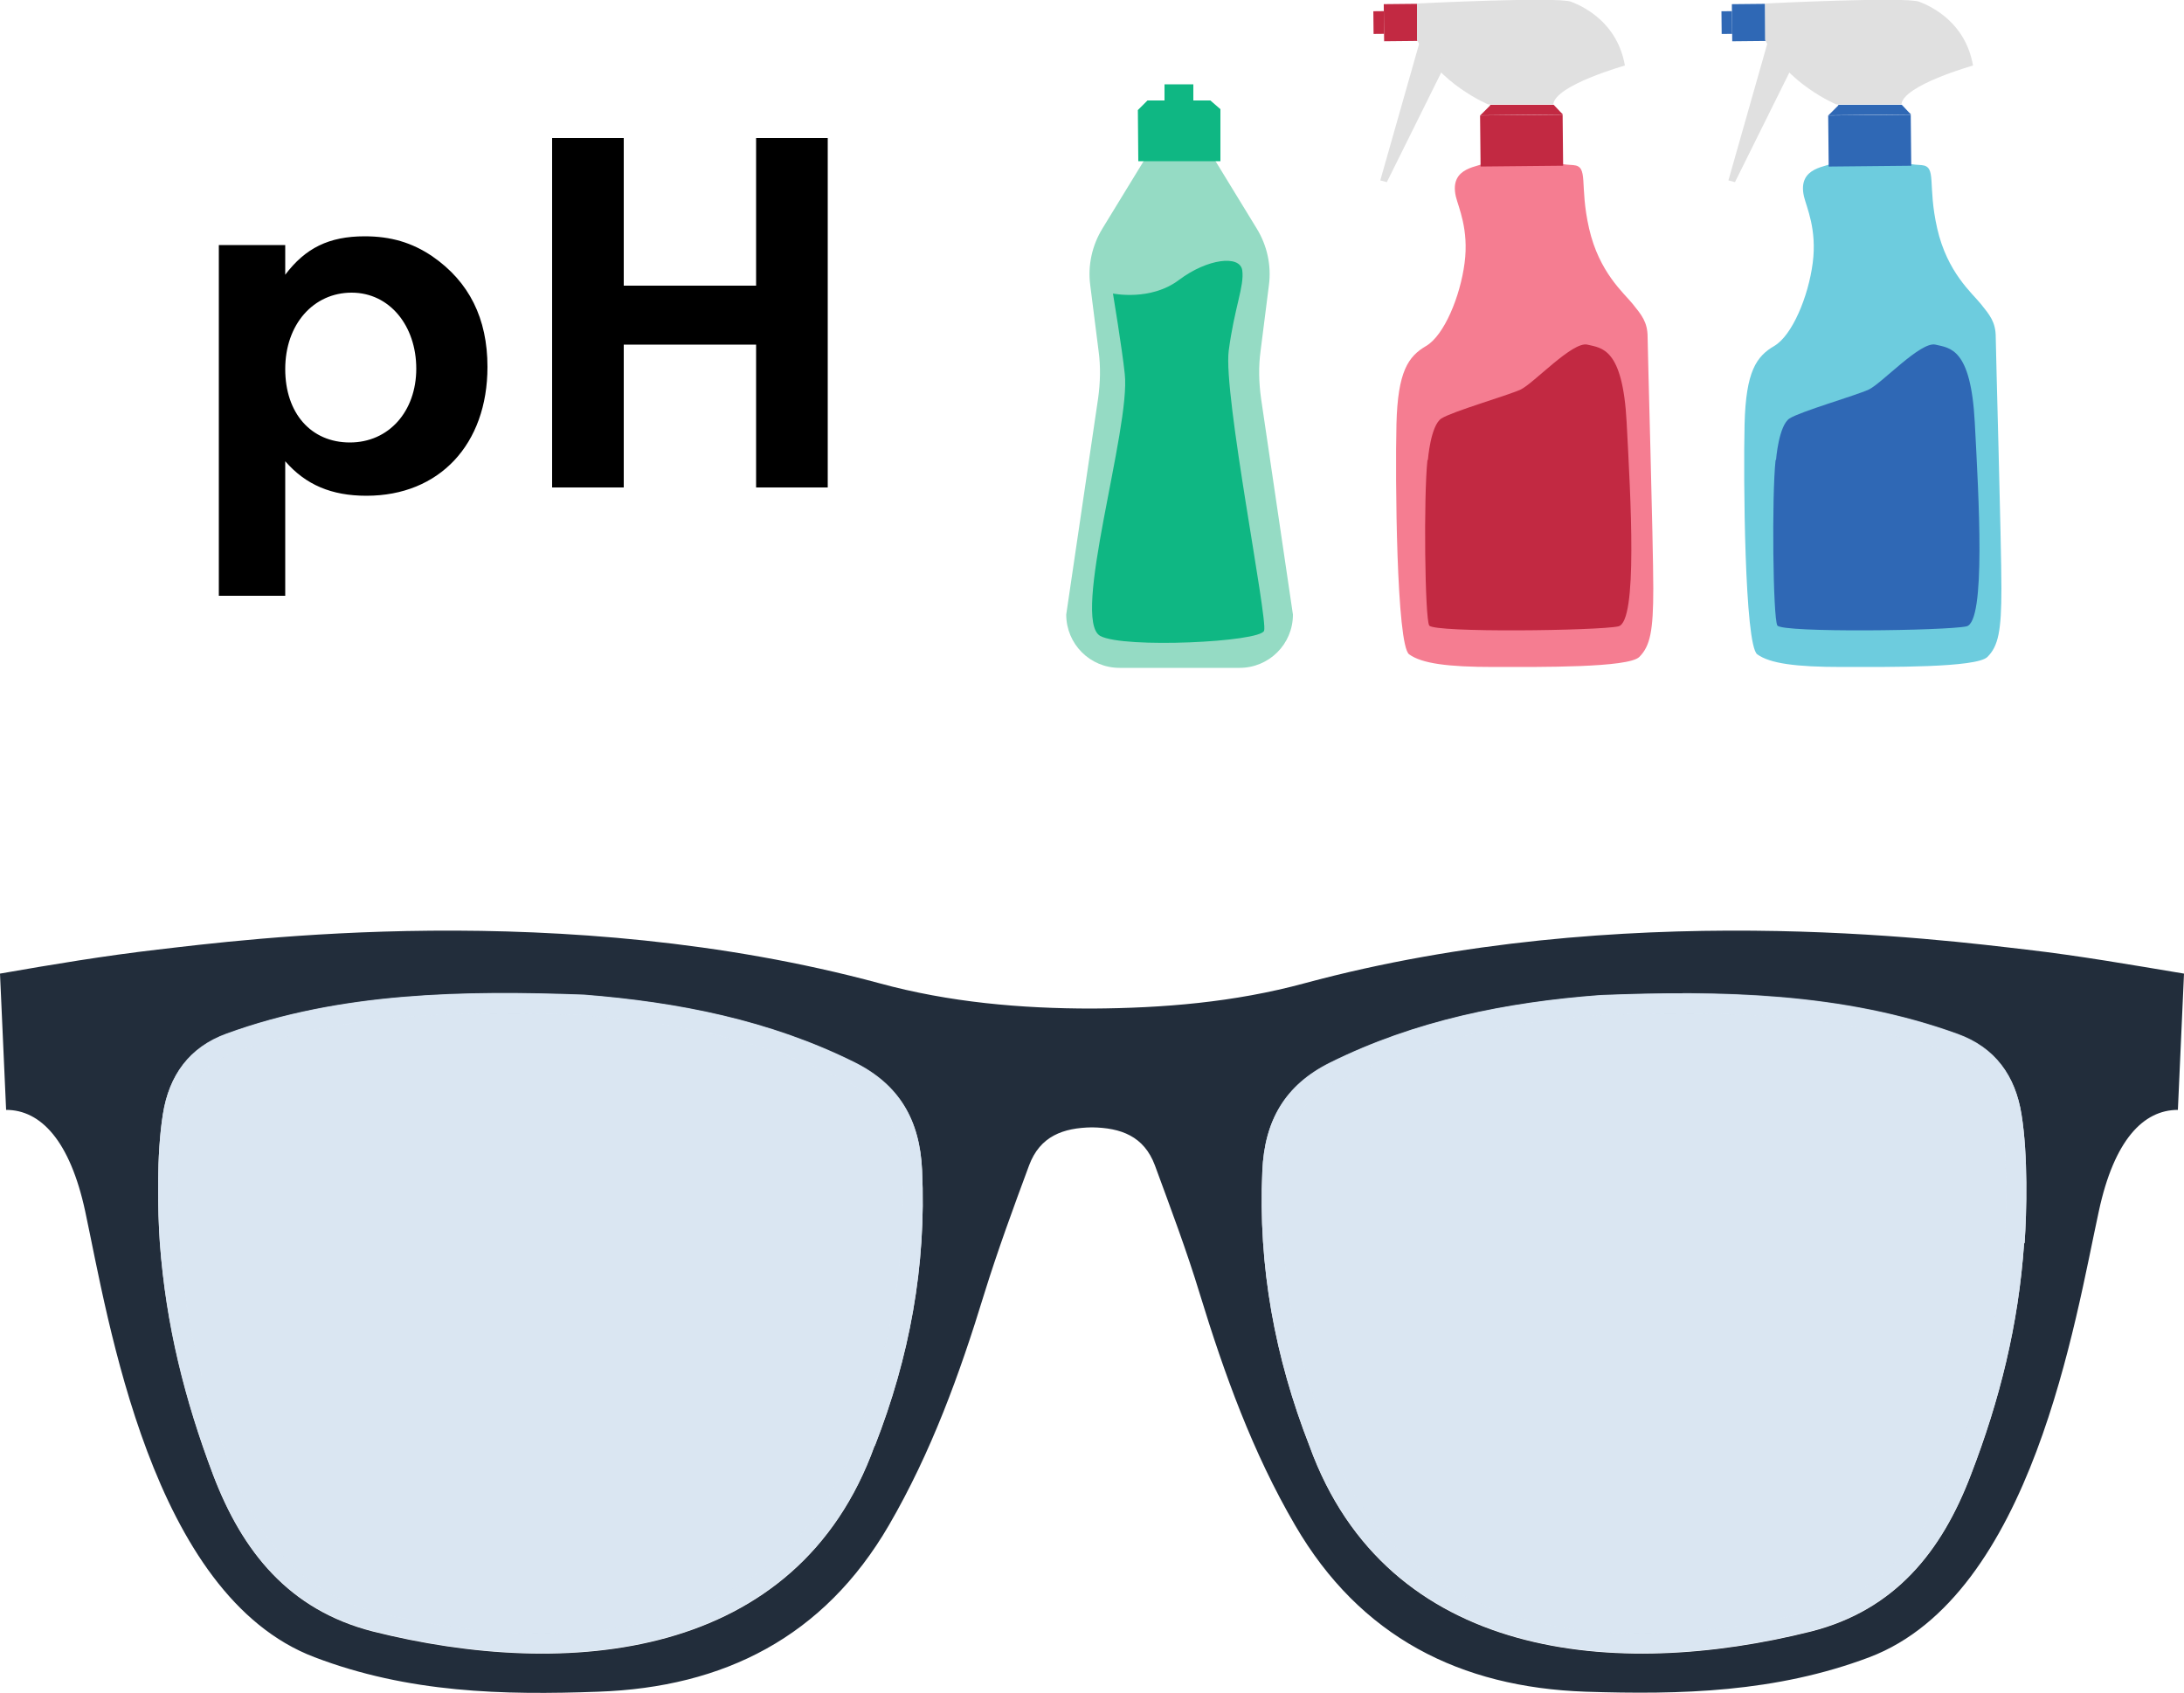
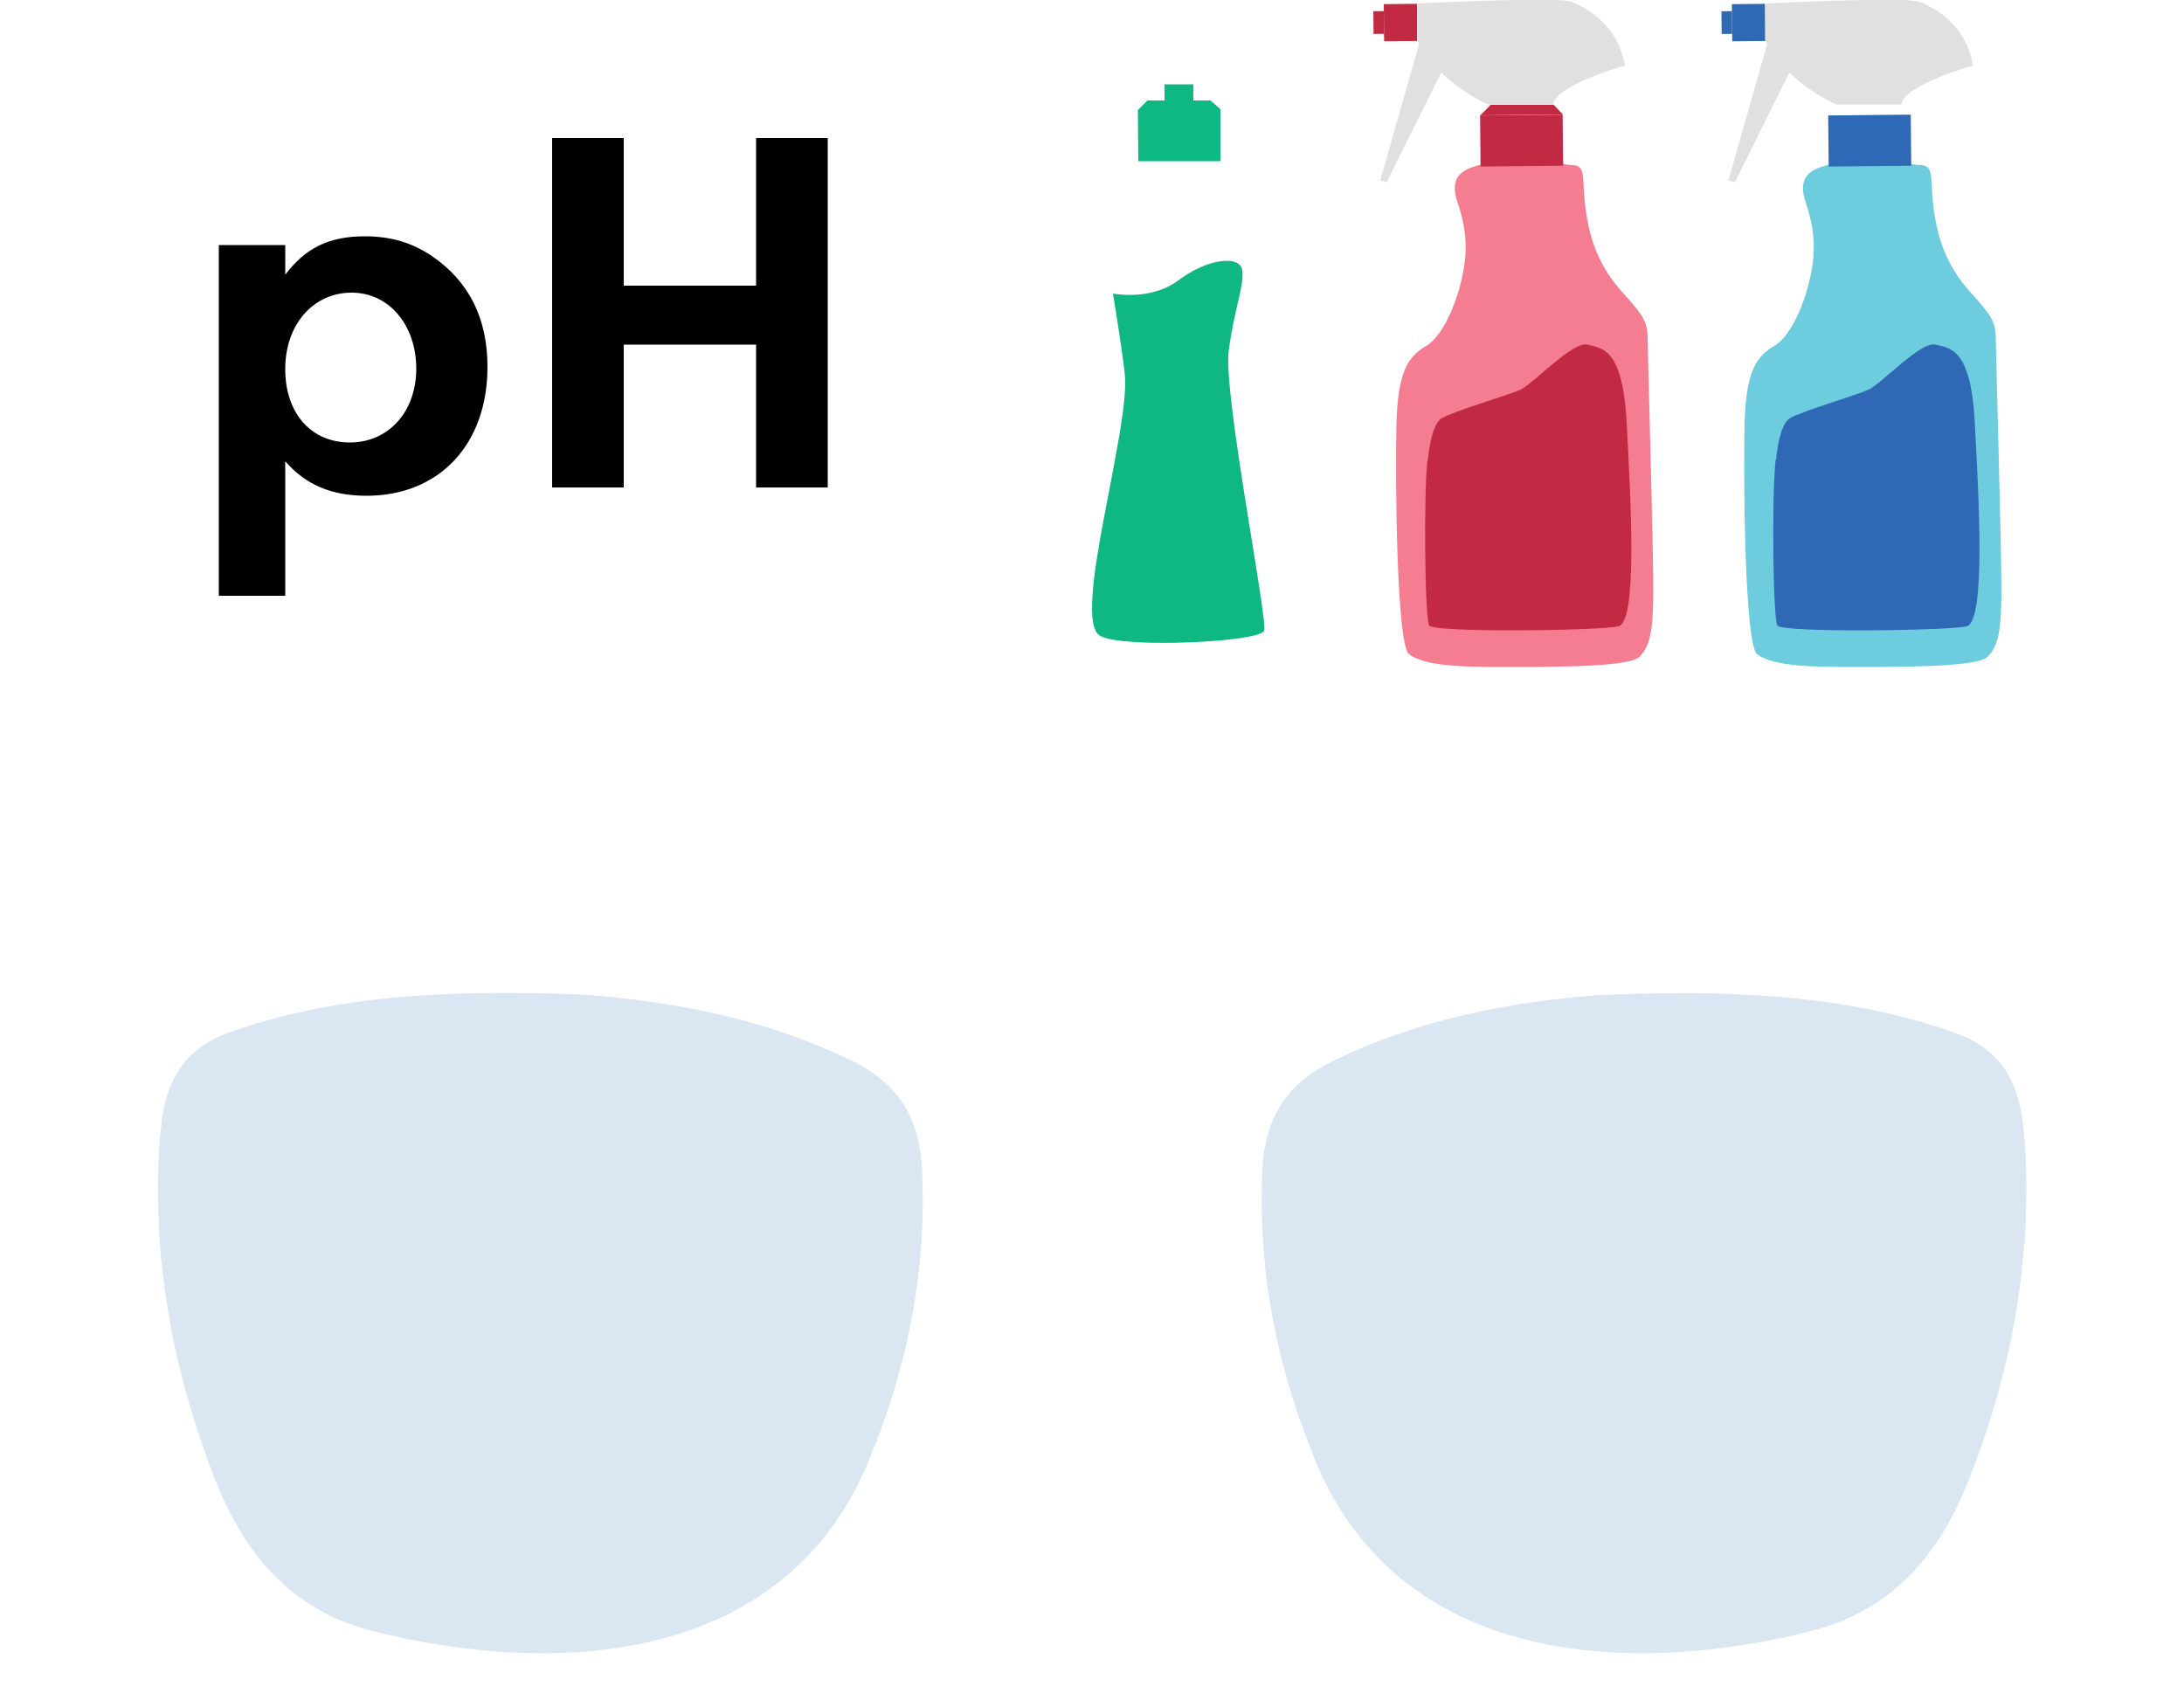
<svg xmlns="http://www.w3.org/2000/svg" viewBox="0 0 50 38.75">
  <g style="isolation:isolate;">
    <g id="b">
      <g id="c">
        <g>
          <g>
-             <path d="M46.39,21.74c-1.91-.22-9.26-1.19-16.52,.77-1.62,.44-3.25,.57-4.87,.58-1.62,0-3.26-.14-4.87-.58-7.26-1.96-14.61-.99-16.52-.77-1.21,.14-2.41,.34-3.61,.55l.14,3.12c.79,0,1.46,.7,1.81,2.32,.53,2.47,1.51,8.79,5.25,10.21,2.15,.82,4.32,.87,6.5,.79,2.87-.1,5.16-1.25,6.65-3.81,.97-1.67,1.62-3.46,2.18-5.29,.31-1,.67-1.98,1.03-2.95,.25-.67,.78-.86,1.44-.87,.66,.01,1.19,.2,1.44,.87,.36,.98,.73,1.96,1.03,2.95,.56,1.83,1.21,3.63,2.18,5.29,1.49,2.56,3.78,3.71,6.65,3.81,2.18,.07,4.35,.02,6.5-.79,3.73-1.42,4.71-7.74,5.25-10.21,.35-1.63,1.02-2.32,1.81-2.32l.14-3.12c-1.2-.2-2.4-.41-3.61-.55Zm-26.37,11.37c-1.77,4.91-7.03,5.36-11.49,4.24-1.91-.49-2.98-1.82-3.65-3.58-.65-1.72-1.08-3.43-1.22-5.31-.05-.72-.08-2.02,.07-2.95,.14-.88,.6-1.53,1.46-1.84,2.61-.95,5.44-.99,8.18-.89,2.15,.17,4.25,.58,6.2,1.55,1.02,.51,1.49,1.32,1.54,2.47,.1,2.19-.29,4.28-1.08,6.3Zm26.32-4.65c-.13,1.88-.56,3.6-1.22,5.31-.67,1.76-1.74,3.09-3.65,3.58-4.46,1.12-9.71,.67-11.49-4.24-.79-2.02-1.18-4.11-1.08-6.3,.05-1.15,.52-1.96,1.54-2.47,1.95-.97,4.05-1.39,6.2-1.55,2.74-.11,5.57-.06,8.18,.89,.86,.31,1.32,.96,1.46,1.84,.15,.93,.12,2.23,.07,2.95Z" style="fill:#222d3b;" />
            <g style="opacity:.9;">
              <path d="M20.02,33.1c-1.77,4.91-7.03,5.36-11.49,4.24-1.91-.49-2.98-1.82-3.65-3.58-.65-1.72-1.08-3.43-1.22-5.31-.05-.72-.08-2.02,.07-2.95,.14-.88,.6-1.53,1.46-1.84,2.61-.95,5.44-.99,8.18-.89,2.15,.17,4.25,.58,6.2,1.55,1.02,.51,1.49,1.32,1.54,2.47,.1,2.19-.29,4.28-1.08,6.3Zm26.32-4.65c-.13,1.88-.56,3.6-1.22,5.31-.67,1.76-1.74,3.09-3.65,3.58-4.46,1.12-9.71,.67-11.49-4.24-.79-2.02-1.18-4.11-1.08-6.3,.05-1.15,.52-1.96,1.54-2.47,1.95-.97,4.05-1.39,6.2-1.55,2.74-.11,5.57-.06,8.18,.89,.86,.31,1.32,.96,1.46,1.84,.15,.93,.12,2.23,.07,2.95Z" style="fill:#d6e3f1;" />
              <g style="mix-blend-mode:multiply; opacity:.15;">
                <path d="M11.49,22.74v.46c.56,0,1.15,.01,1.84,.04,2.42,.19,4.34,.67,6.03,1.51,.84,.42,1.24,1.06,1.29,2.08,.09,2.04-.26,4.09-1.06,6.12-1.33,3.67-4.64,4.45-7.18,4.45-1.19,0-2.46-.17-3.77-.49-1.58-.41-2.64-1.45-3.34-3.3-.69-1.8-1.07-3.45-1.19-5.18-.04-.62-.08-1.93,.07-2.85,.12-.76,.5-1.24,1.16-1.48,1.69-.61,3.64-.9,6.14-.9v-.46m27.03,.46c2.51,0,4.46,.29,6.15,.9,.66,.23,1.04,.72,1.16,1.48,.15,.92,.11,2.22,.07,2.85-.12,1.73-.5,3.38-1.19,5.18-.7,1.84-1.77,2.89-3.34,3.3-1.31,.33-2.57,.49-3.77,.49-2.54,0-5.85-.77-7.18-4.46-.79-2.02-1.15-4.08-1.05-6.11,.05-1.02,.44-1.66,1.29-2.08,1.69-.84,3.61-1.32,6.01-1.51,.71-.03,1.3-.04,1.86-.04m0-.46c-.63,0-1.25,.02-1.88,.04-2.15,.17-4.25,.58-6.2,1.55-1.02,.51-1.49,1.32-1.54,2.47-.1,2.19,.29,4.28,1.08,6.3,1.27,3.52,4.33,4.75,7.61,4.75,1.29,0,2.62-.19,3.88-.51,1.91-.49,2.98-1.82,3.65-3.58,.65-1.72,1.08-3.43,1.22-5.31,.05-.72,.08-2.02-.07-2.95-.14-.88-.6-1.53-1.46-1.84-2.02-.73-4.16-.93-6.3-.93h0Zm-27.03,0c-2.14,0-4.28,.19-6.3,.93-.86,.31-1.32,.96-1.46,1.84-.15,.93-.12,2.23-.07,2.95,.13,1.88,.56,3.6,1.22,5.31,.67,1.76,1.74,3.09,3.65,3.58,1.26,.32,2.59,.51,3.88,.51,3.27,0,6.34-1.23,7.61-4.75,.79-2.02,1.18-4.11,1.08-6.3-.05-1.15-.52-1.96-1.54-2.47-1.95-.97-4.05-1.39-6.2-1.55-.62-.02-1.25-.04-1.88-.04h0Z" style="fill:#d9e5f3;" />
              </g>
            </g>
          </g>
          <g>
            <g>
              <g>
                <rect x="39.65" y=".09" width=".76" height=".85" transform="translate(0 .4) rotate(-.57)" style="fill:#2f68b5;" />
                <rect x="39.41" y=".26" width=".24" height=".52" transform="translate(0 .39) rotate(-.57)" style="fill:#2f68b5;" />
                <path d="M40.41,.08s3.22-.16,3.53-.04c.31,.12,1.06,.49,1.23,1.46,0,0-1.6,.45-1.64,.89h-1.49s-1.14-.47-1.63-1.48V.08Z" style="fill:#e0e0e0;" />
-                 <path d="M40.46,1l-.89,3.13,.15,.04,1.28-2.58s-.08-.74-.53-.6Z" style="fill:#e0e0e0;" />
+                 <path d="M40.46,1l-.89,3.13,.15,.04,1.28-2.58Z" style="fill:#e0e0e0;" />
              </g>
              <g>
                <path d="M42.12,3.42s.07,.17-.1,.29c-.17,.12-.88,.09-.72,.79,.06,.25,.3,.75,.2,1.52-.1,.77-.47,1.66-.88,1.9-.41,.24-.65,.58-.68,1.79-.03,1.21,0,5.06,.29,5.27,.29,.21,.88,.29,1.94,.29,1.06,0,3.08,.02,3.33-.23,.25-.25,.32-.6,.32-1.57,0-.98-.13-5.51-.13-5.75,0-.35-.14-.51-.34-.76-.2-.25-.77-.72-1-1.73-.23-1.01,0-1.42-.36-1.45-.14-.01-.56-.02-.56-.24,0-.52-.89-.32-1.31-.13Z" style="fill:#6dccde;" />
                <path d="M40.66,10.53s.06-.79,.31-.95c.25-.16,1.5-.52,1.81-.66,.3-.14,1.19-1.11,1.53-1.03,.33,.08,.81,.07,.9,1.78,.09,1.71,.26,4.57-.19,4.67-.45,.1-4.22,.15-4.33-.02-.1-.17-.13-2.96-.04-3.79Z" style="fill:#2f68b5;" />
              </g>
              <g>
-                 <path d="M42.08,2.42l-.22,.22,1.89-.02s-.1-.1-.21-.22h-1.45Z" style="fill:#2f68b5;" />
                <rect x="41.86" y="2.63" width="1.89" height="1.17" transform="translate(-.03 .43) rotate(-.57)" style="fill:#2f68b5;" />
              </g>
            </g>
            <g>
              <g>
                <rect x="31.68" y=".09" width=".76" height=".85" transform="translate(0 .32) rotate(-.57)" style="fill:#c22942;" />
                <rect x="31.44" y=".26" width=".24" height=".52" transform="translate(0 .31) rotate(-.57)" style="fill:#c22942;" />
                <path d="M32.44,.08s3.22-.16,3.53-.04c.31,.12,1.06,.49,1.23,1.46,0,0-1.6,.45-1.64,.89h-1.49s-1.14-.47-1.63-1.48V.08Z" style="fill:#e0e0e0;" />
                <path d="M32.49,1l-.89,3.13,.15,.04,1.28-2.58s-.08-.74-.53-.6Z" style="fill:#e0e0e0;" />
              </g>
              <g>
                <path d="M34.15,3.42s.07,.17-.1,.29c-.17,.12-.88,.09-.72,.79,.06,.25,.3,.75,.2,1.52-.1,.77-.47,1.66-.88,1.9-.41,.24-.65,.58-.68,1.79-.03,1.21,0,5.06,.29,5.27,.29,.21,.88,.29,1.94,.29,1.06,0,3.08,.02,3.33-.23,.25-.25,.32-.6,.32-1.57,0-.98-.13-5.51-.13-5.75,0-.35-.14-.51-.34-.76-.2-.25-.77-.72-1-1.73-.23-1.01,0-1.42-.36-1.45-.14-.01-.56-.02-.56-.24,0-.52-.89-.32-1.31-.13Z" style="fill:#f57d91;" />
                <path d="M32.69,10.53s.06-.79,.31-.95c.25-.16,1.5-.52,1.81-.66,.3-.14,1.19-1.11,1.53-1.03,.33,.08,.81,.07,.9,1.78,.09,1.71,.26,4.57-.19,4.67-.45,.1-4.22,.15-4.33-.02-.1-.17-.13-2.96-.04-3.79Z" style="fill:#c22942;" />
              </g>
              <g>
                <path d="M34.11,2.42l-.22,.22,1.89-.02s-.1-.1-.21-.22h-1.45Z" style="fill:#c22942;" />
                <rect x="33.89" y="2.63" width="1.89" height="1.17" transform="translate(-.03 .35) rotate(-.57)" style="fill:#c22942;" />
              </g>
            </g>
            <g>
-               <path d="M25.63,15.29c-.68,0-1.22-.55-1.22-1.22l.73-4.95c.05-.36,.06-.73,.01-1.09l-.19-1.5c-.06-.45,.04-.91,.28-1.3l.96-1.57h1.61s.96,1.57,.96,1.57c.24,.39,.34,.85,.28,1.3l-.19,1.5c-.05,.36-.04,.73,.01,1.09l.73,4.95c0,.68-.55,1.22-1.22,1.22h-2.73Z" style="fill:#95dbc4;" />
              <polygon points="27.71 2.3 27.32 2.3 27.32 1.93 26.66 1.93 26.66 2.3 26.27 2.3 26.05 2.52 26.06 3.69 27.94 3.69 27.94 2.5 27.71 2.3" style="fill:#0fb783;" />
              <path d="M25.19,14.56c.54,.29,3.66,.14,3.75-.12s-.94-5.42-.81-6.41,.36-1.48,.31-1.84-.8-.27-1.45,.22-1.51,.31-1.51,.31c0,0,.21,1.27,.27,1.84,.14,1.24-1.24,5.63-.56,6Z" style="fill:#0fb783;" />
            </g>
            <g>
              <path d="M6.53,5.61v.68c.46-.61,1-.88,1.82-.88,.59,0,1.08,.14,1.55,.46,.84,.58,1.26,1.42,1.26,2.53,0,1.77-1.1,2.95-2.77,2.95-.8,0-1.39-.25-1.86-.79v3.08h-1.52V5.61h1.52Zm0,2.84c0,1.01,.59,1.68,1.48,1.68s1.52-.71,1.52-1.69-.61-1.74-1.48-1.74-1.52,.72-1.52,1.75Z" />
              <path d="M14.28,11.16h-1.64V3.16h1.64v3.38h3.03V3.16h1.64v8h-1.64v-3.27h-3.03v3.27Z" />
            </g>
          </g>
        </g>
      </g>
    </g>
  </g>
</svg>